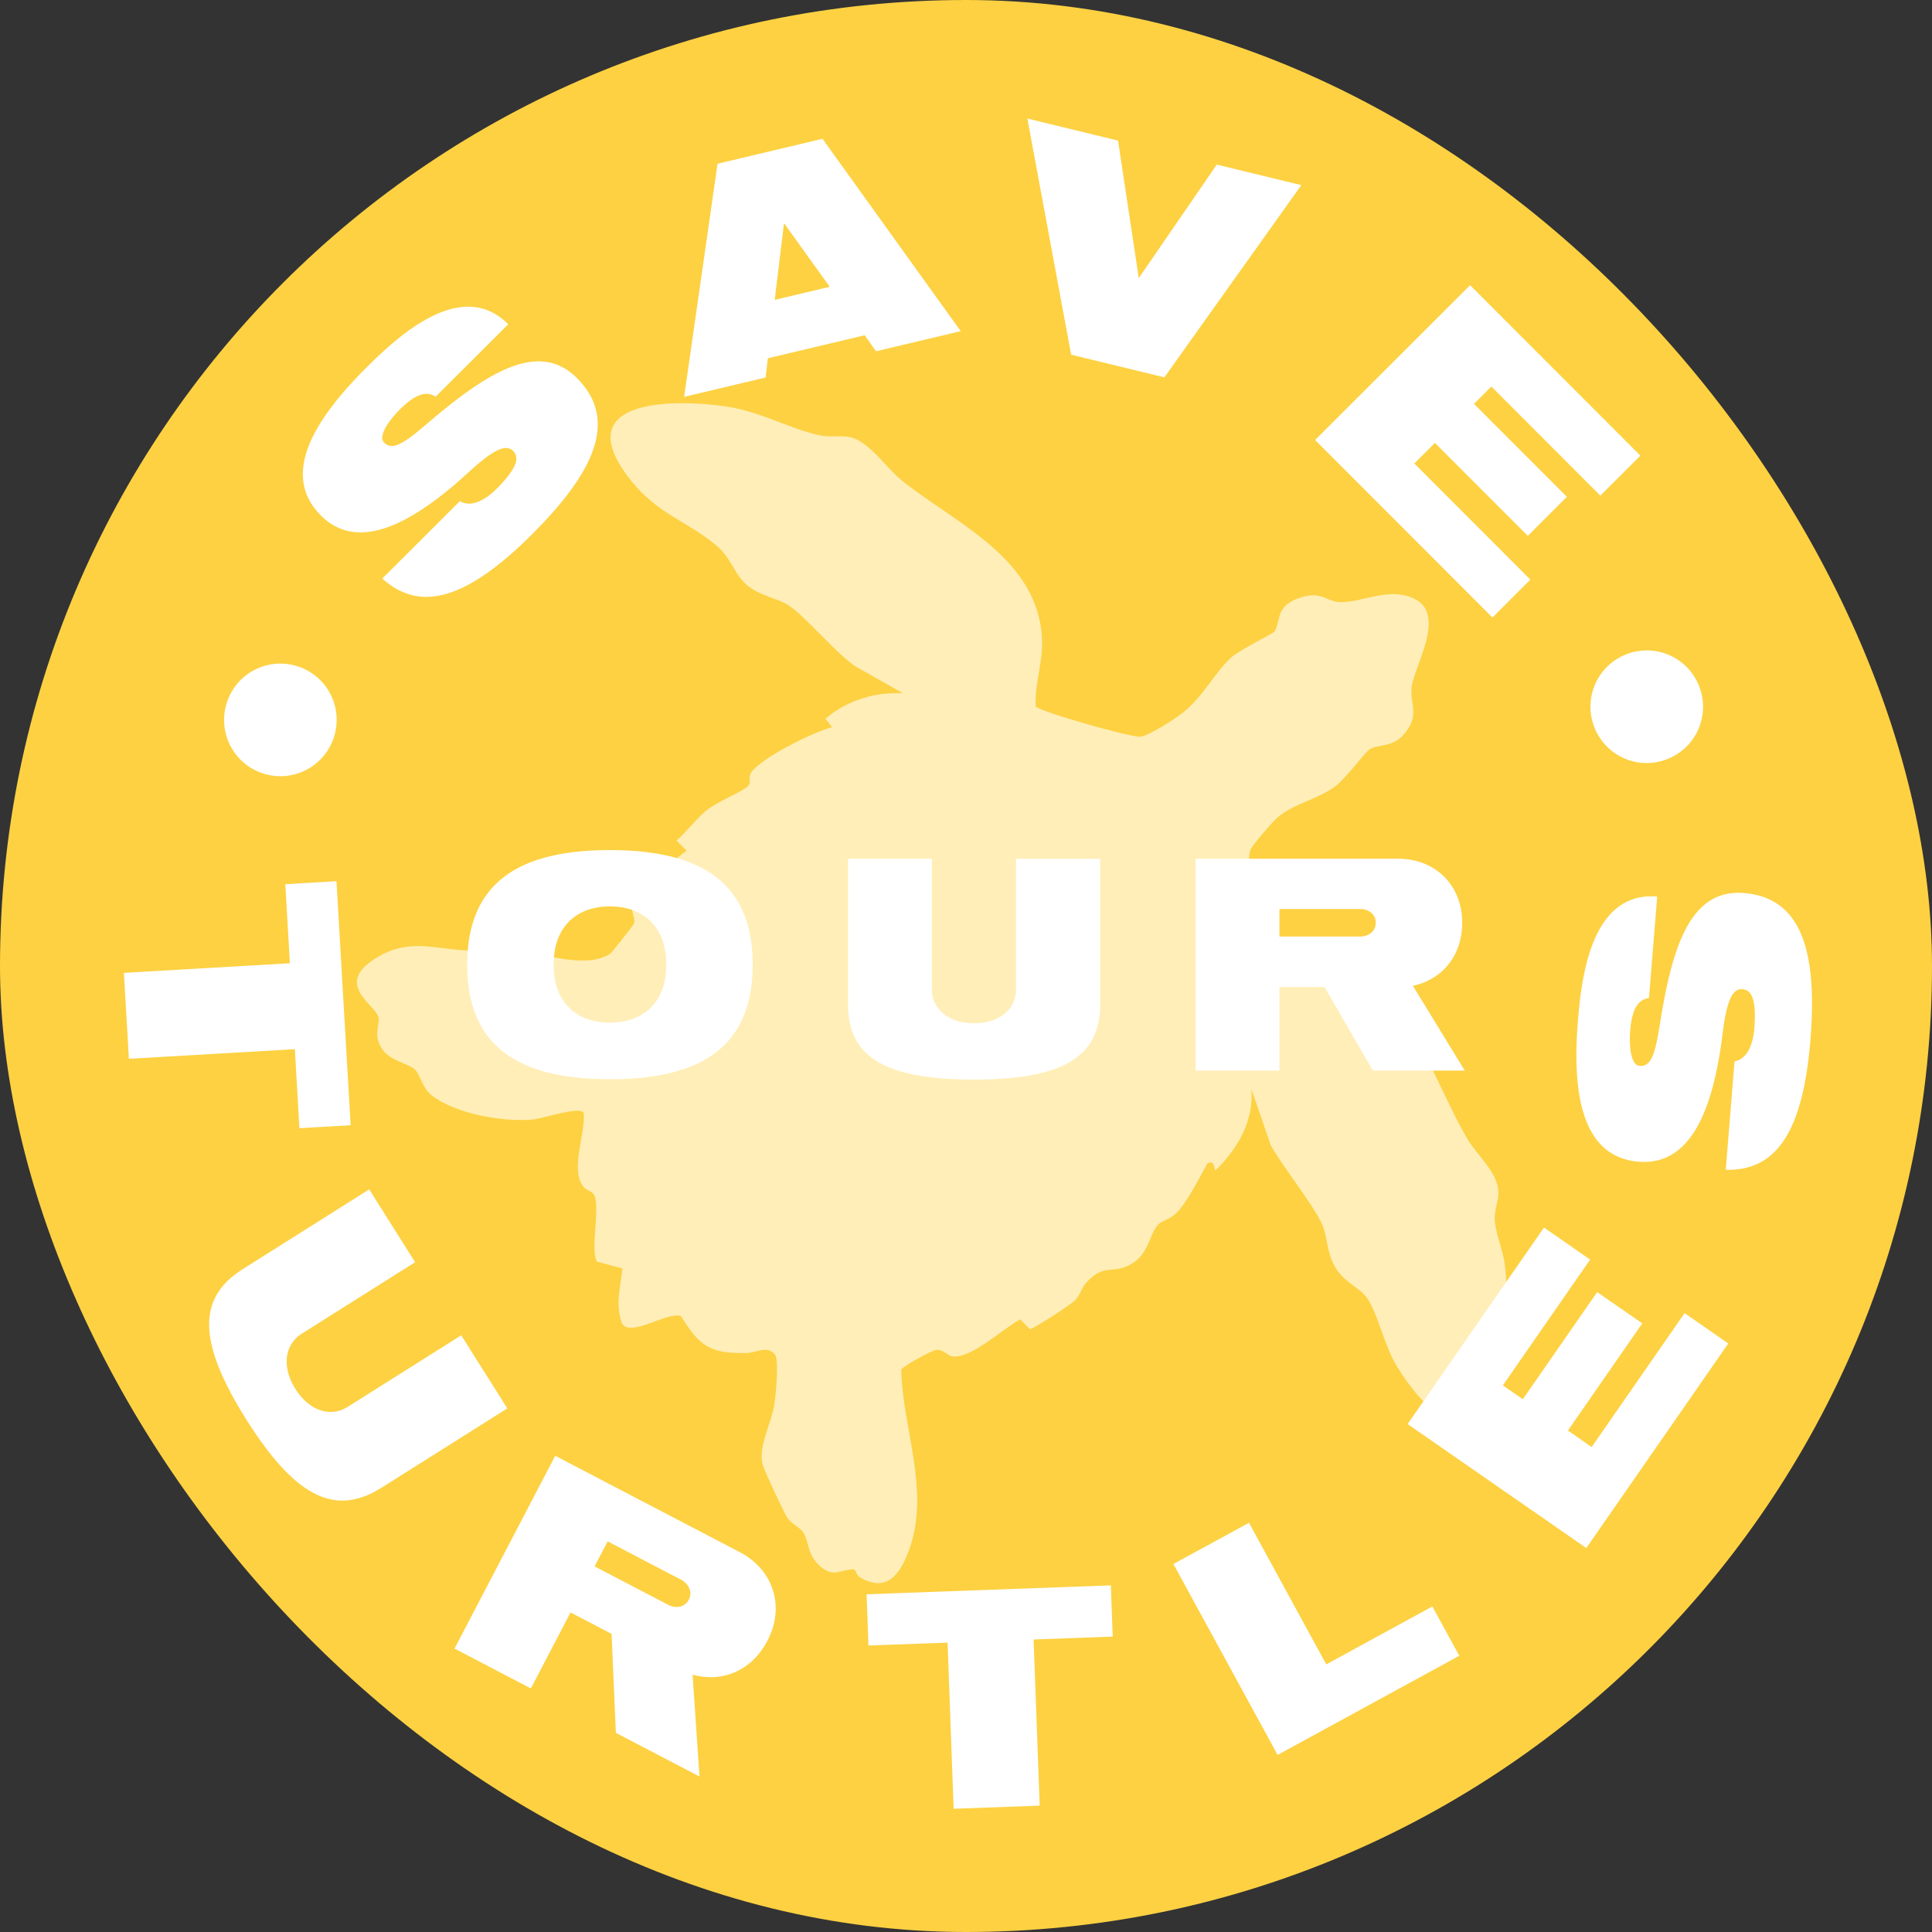
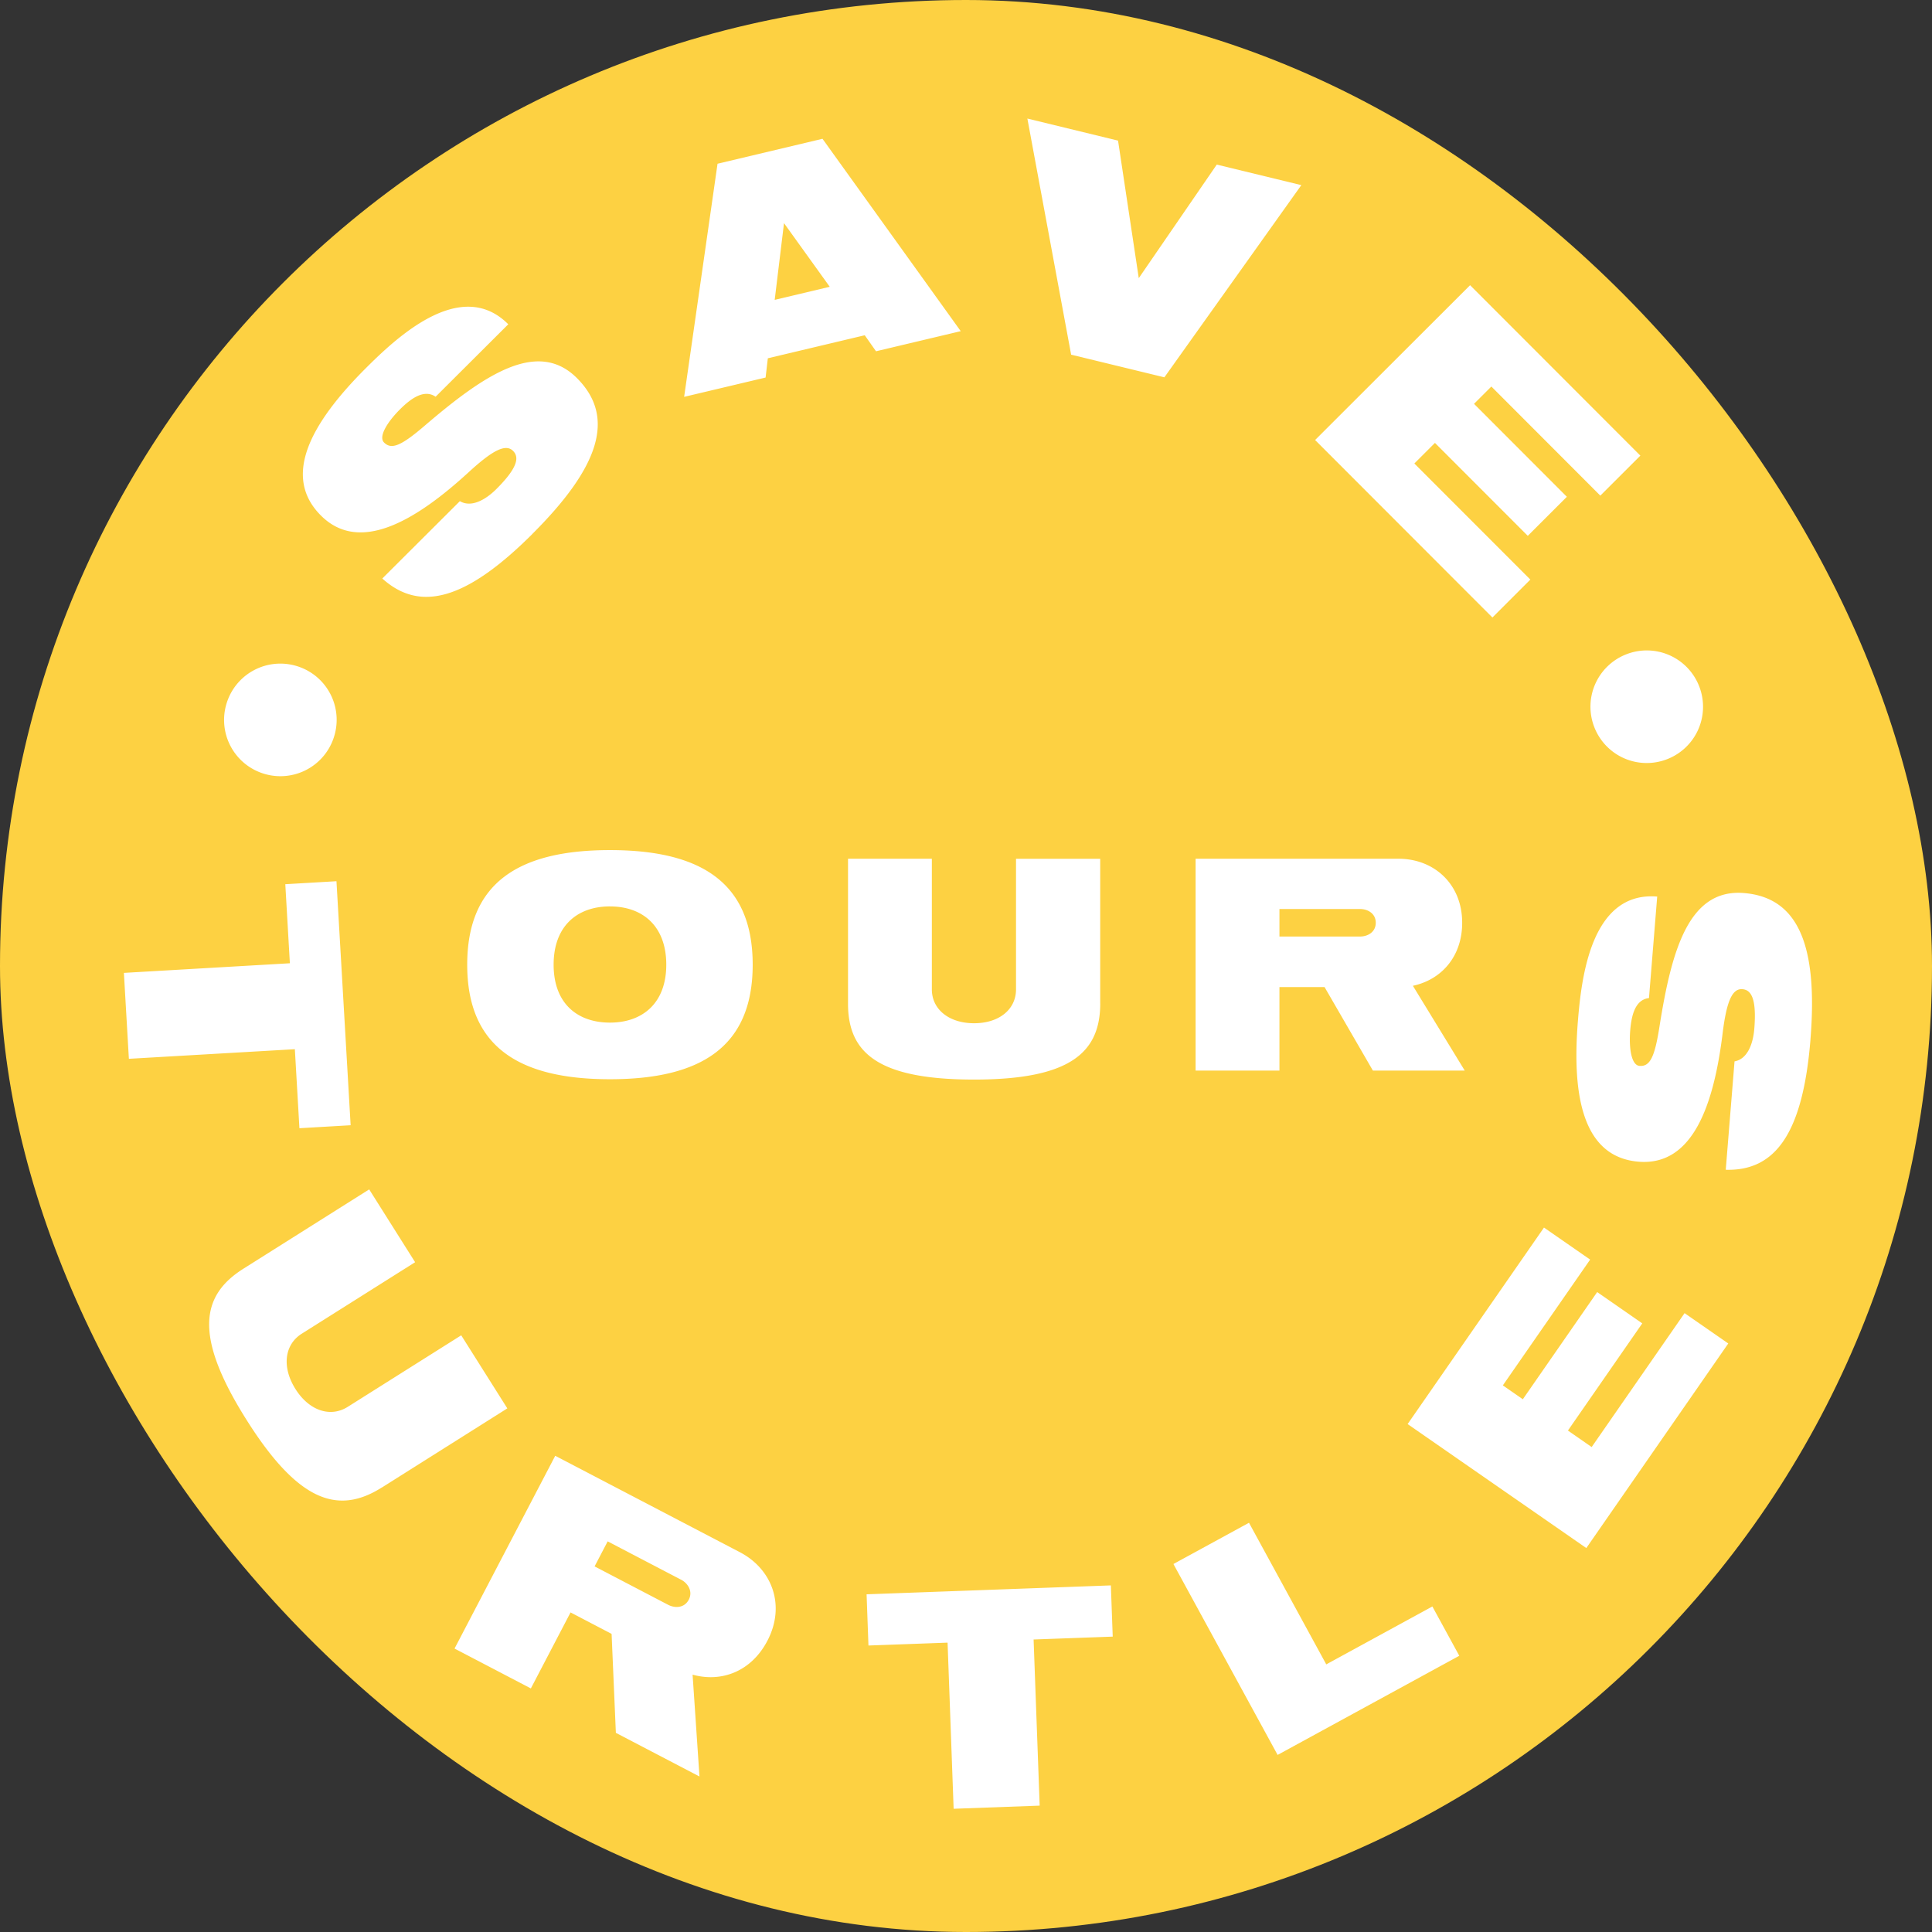
<svg xmlns="http://www.w3.org/2000/svg" fill="none" viewBox="0 0 110 110">
  <rect x="0" y="0" width="110" height="110" fill="#333333" stroke="none" />
  <g clip-path="url(#a)">
    <rect width="110" height="110" fill="#fdd142" rx="55" />
    <g clip-path="url(#b)">
-       <path fill="#ffeeb7" d="M58.955 40.216c.172.28 5.481 1.798 5.99 1.726.51-.071 2.004-1.043 2.451-1.404 1.11-.892 1.76-2.227 2.687-3.091.482-.451 2.387-1.361 2.468-1.48.403-.587.012-1.451 1.44-1.926 1.314-.435 1.491.23 2.35.241 1.263.02 2.778-.904 4.219-.173 1.79.91-.014 3.77-.181 4.97-.14.996.524 1.643-.465 2.751-.658.739-1.406.529-1.925.826-.252.146-1.37 1.674-1.944 2.1-1.076.802-2.42.985-3.36 1.838-.275.248-1.382 1.523-1.488 1.785-.318.778.22 6.006.716 6.505.495.5 1.687.037 2.283.068 5.924.3 6.908 5.706 9.341 9.876.564.966 1.748 1.916 1.775 3.056.011.503-.224.957-.209 1.522.024.786.467 1.747.566 2.534.256 2.05.358 6.852-.945 8.452-1.815 2.228-4.419-1.232-5.298-2.786-.625-1.104-.99-2.79-1.552-3.647-.427-.646-1.345-.94-1.854-1.805-.509-.866-.416-1.751-.773-2.501-.573-1.204-2.187-3.188-2.889-4.43l-1.11-3.219c.152 1.82-.782 3.39-2.026 4.62-.138.049.006-.628-.476-.383-.447.789-1.132 2.173-1.736 2.793-.395.402-.8.431-1.052.68-.51.5-.533 1.616-1.458 2.2-1.16.731-1.609-.075-2.689 1.163-.246.282-.31.654-.592.95-.248.26-2.416 1.665-2.586 1.648l-.544-.553c-.943.484-2.811 2.27-3.866 2.102-.336-.054-.51-.419-.93-.363-.248.033-1.872.908-1.982 1.132.079 3.379 1.676 6.887.447 10.258-.5 1.369-1.261 2.468-2.802 1.552-.197-.117-.24-.45-.347-.451-.804-.006-1.215.598-2.112-.374-.534-.579-.443-1.242-.77-1.734-.203-.31-.603-.413-.9-.831-.187-.264-1.32-2.704-1.407-3.022-.27-.997.484-2.305.661-3.394.087-.534.291-2.557.037-2.887-.463-.532-1.053-.075-1.645-.072-2.064.018-2.623-.362-3.701-2.107-.802-.253-2.852 1.224-3.354.43-.403-1.03-.088-2.106.018-3.144l-1.449-.383c-.383-.65.16-2.914-.125-3.726-.096-.278-.473-.33-.633-.523-.804-.968.13-3.056 0-4.23-.26-.385-2.296.333-2.9.387-1.695.148-4.374-.309-5.747-1.373-.547-.425-.652-1.173-.945-1.462-.357-.351-1.407-.501-1.85-1.134-.593-.849-.134-1.364-.246-1.865-.152-.673-2.463-1.805-.297-3.253 1.905-1.273 3.35-.65 5.24-.544.945.054 1.955-.08 2.883.006 1.523.14 3.942 1.08 5.357.2.095-.058 1.338-1.631 1.373-1.735.085-.255-.13-.587-.098-.872.13-1.252 2.17-2.542 3.095-3.278l-.573-.575c.596-.513 1.126-1.252 1.728-1.736.638-.513 1.998-1.026 2.324-1.35.245-.245-.04-.514.255-.867.7-.843 3.438-2.21 4.549-2.5l-.382-.48c1.211-1.04 2.835-1.547 4.426-1.446l-2.766-1.566c-1.056-.743-2.796-2.789-3.708-3.417-.633-.436-1.722-.564-2.451-1.208-.681-.601-.876-1.514-1.663-2.188-1.61-1.385-3.369-1.798-4.917-3.75-3.64-4.583 2.216-4.666 5.37-4.215 2.054.295 3.769 1.334 5.46 1.666.546.106 1.1-.021 1.645.089 1.063.212 2.089 1.77 2.937 2.455 2.93 2.364 7.47 4.273 7.967 8.595.185 1.602-.38 2.76-.332 4.281z" />
-     </g>
+       </g>
    <g fill="#fff" clip-path="url(#c)">
      <path d="M34.728 61.447c-5.193 0-8.127-1.86-8.127-6.522 0-4.663 2.934-6.524 8.127-6.524s8.127 1.859 8.127 6.524-2.934 6.522-8.127 6.522m0-9.84c-1.86 0-3.207 1.112-3.207 3.318s1.348 3.298 3.207 3.298 3.207-1.111 3.207-3.298-1.33-3.317-3.207-3.317M62.643 57.13c0 2.824-1.75 4.336-7.18 4.336s-7.18-1.494-7.18-4.318v-8.254h4.773v7.435c0 1.147.984 1.93 2.405 1.93s2.387-.783 2.387-1.93v-7.434h4.793v8.236zM83.397 60.955h-5.23L75.415 56.2h-2.569v4.755h-4.773V48.893h11.552c2.003 0 3.625 1.42 3.625 3.644 0 1.93-1.184 3.244-2.806 3.59zm-5.96-9.2h-4.591v1.567h4.592c.437 0 .892-.254.892-.783 0-.528-.455-.783-.892-.783zM18.978 42.071a3.2 3.2 0 0 1-4.098 1.933 3.2 3.2 0 0 1-1.932-4.098 3.2 3.2 0 0 1 4.098-1.933 3.197 3.197 0 0 1 1.932 4.096zM30.31 30.404c-3.776 3.766-6.4 4.469-8.543 2.534l4.416-4.404c.638.374 1.439-.052 2.079-.69 1.28-1.277 1.282-1.839.949-2.172-.427-.427-1.186-.016-2.507 1.195-3.015 2.768-6.23 4.696-8.437 2.48-2.222-2.227-.579-5.25 2.568-8.39 1.774-1.77 5.417-5.19 8.104-2.494l-4.137 4.125c-.665-.453-1.425.118-2.027.717-.72.72-1.242 1.559-.908 1.89.426.427.985.188 2.36-.997 3.362-2.873 6.39-4.908 8.625-2.667 2.208 2.214 1.3 5.04-2.544 8.871zM54.7 18.855 49.877 20l-.642-.912-5.518 1.311-.127 1.096-4.638 1.1 1.902-13.273 5.976-1.42zm-7.458-2.527-2.604-3.623-.53 4.368 3.136-.745zM74.092 10.54l-7.797 10.943-5.309-1.29L58.494 6.75l5.163 1.256 1.18 7.83 4.441-6.465 4.816 1.17zM84.97 35.156 74.877 25.053l8.824-8.815 9.695 9.704-2.28 2.277-6.204-6.212-.987.986 5.286 5.292-2.225 2.223-5.286-5.291-1.173 1.172 6.605 6.61-2.16 2.159zM90.765 41.379a3.2 3.2 0 0 1 1.854-4.135 3.2 3.2 0 0 1 4.134 1.854 3.2 3.2 0 0 1-1.853 4.134 3.2 3.2 0 0 1-4.135-1.853M17.048 64.237l-.26-4.5-9.45.547-.284-4.892 9.45-.548-.26-4.501 2.913-.17.807 13.893-2.914.17zM21.73 84.697c-2.453 1.546-4.725.856-7.696-3.86-2.972-4.715-2.635-7.052-.182-8.598l7.168-4.52 2.615 4.146-6.454 4.07c-.997.63-1.138 1.913-.36 3.148.776 1.234 1.987 1.643 2.982 1.014l6.457-4.07 2.625 4.16-7.151 4.511zM39.825 101.146l-4.76-2.485-.243-5.635-2.337-1.221-2.26 4.327-4.345-2.27 5.733-10.976 10.513 5.49c1.824.953 2.624 3.016 1.567 5.04-.917 1.756-2.618 2.389-4.26 1.931l.392 5.798zm-1.047-11.204-4.18-2.183-.744 1.425 4.18 2.183c.397.208.933.193 1.183-.29.243-.464-.042-.929-.44-1.137zM63.354 93.182l-4.505.164.346 9.459-4.899.179-.345-9.459-4.505.164-.106-2.916 13.908-.507zM83.086 94.273l-10.344 5.645-5.932-10.87 4.302-2.348 4.4 8.063 6.041-3.297zM98.402 76.49l-8.084 11.65-10.174-7.06 7.764-11.188 2.628 1.824-4.97 7.162 1.138.789 4.233-6.102 2.567 1.782-4.233 6.102 1.352.94 5.29-7.624 2.49 1.728zM103.081 59.185c-.428 5.276-1.96 7.498-4.824 7.417l.5-6.171c.723-.13 1.053-.966 1.126-1.861.145-1.79-.214-2.214-.68-2.25-.596-.049-.907.751-1.125 2.516-.495 4.032-1.681 7.558-4.777 7.307-3.114-.253-3.818-3.593-3.463-7.994.2-2.48.75-7.409 4.516-7.102l-.468 5.78c-.795.086-1.001 1.006-1.069 1.847-.08 1.007.066 1.977.53 2.013.597.048.867-.493 1.142-2.272.689-4.335 1.666-7.821 4.798-7.569 3.096.25 4.226 2.97 3.792 8.339z" />
    </g>
  </g>
  <defs>
    <clipPath id="a">
      <rect width="110" height="110" fill="#fff" rx="55" />
    </clipPath>
    <clipPath id="b">
-       <path fill="#fff" d="M0 0h110v110H0z" />
+       <path fill="#fff" d="M0 0v110H0z" />
    </clipPath>
    <clipPath id="c">
      <path fill="#fff" d="M0 0h110v110H0z" />
    </clipPath>
  </defs>
</svg>